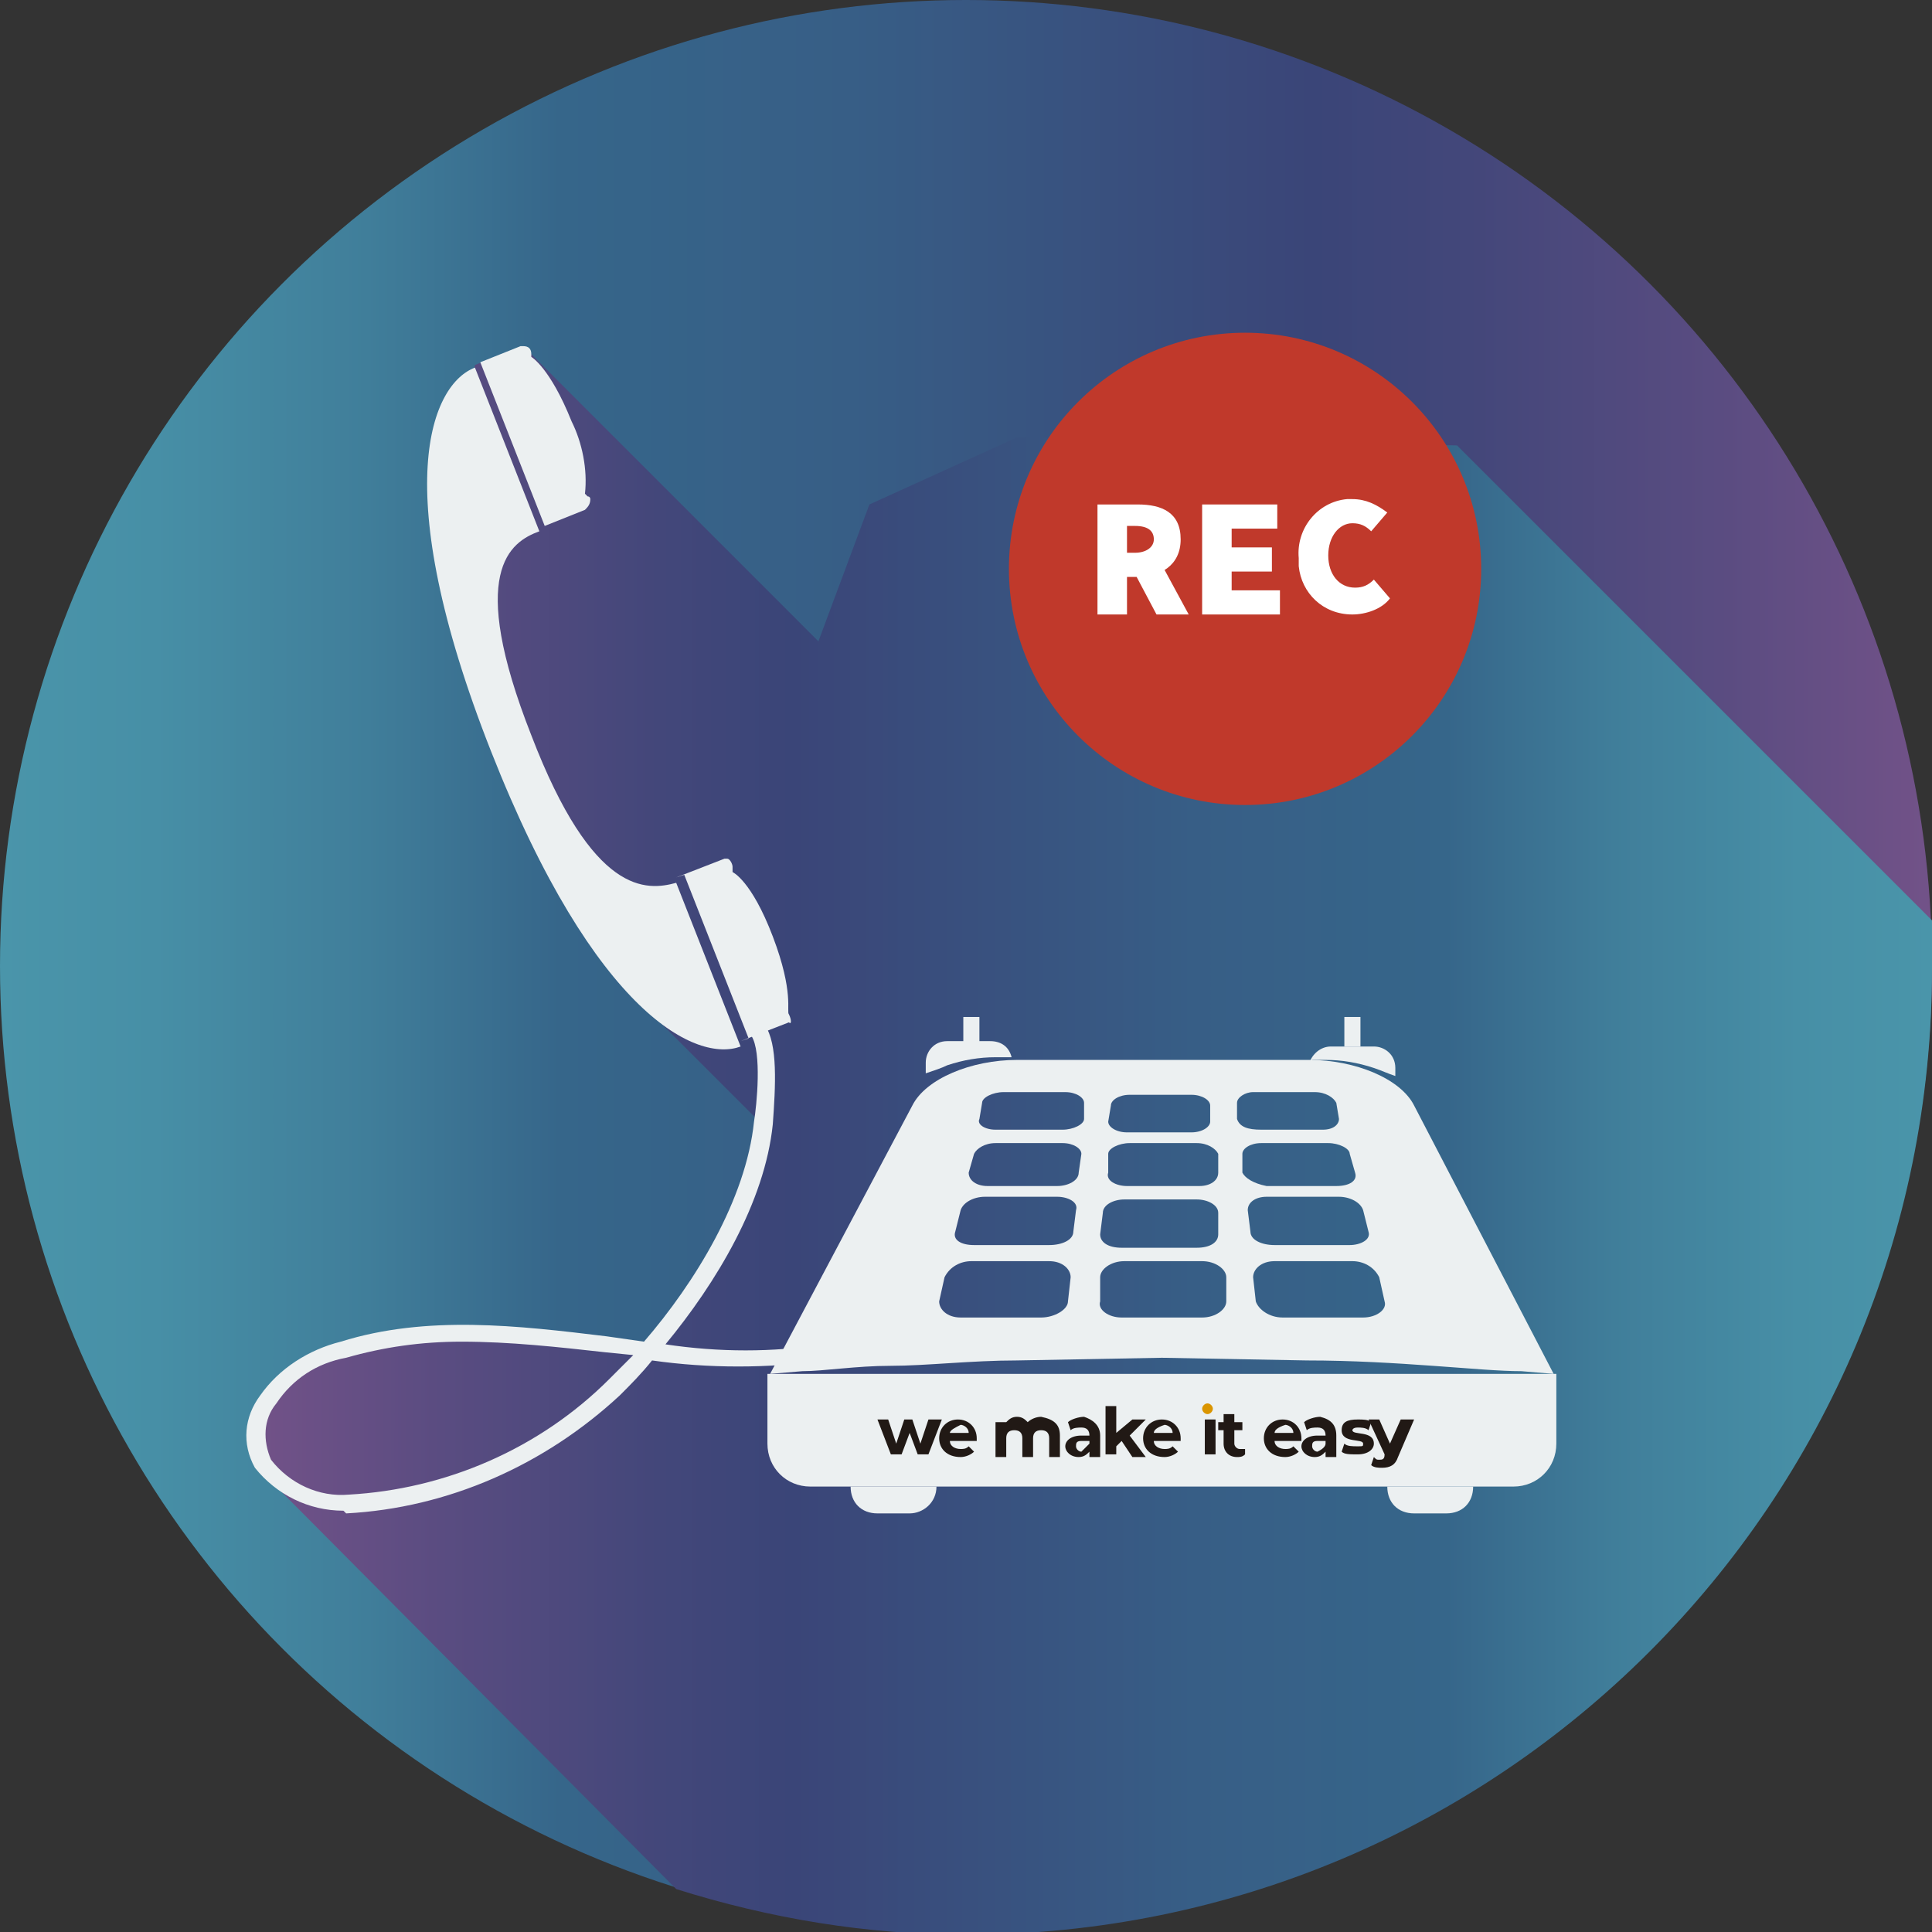
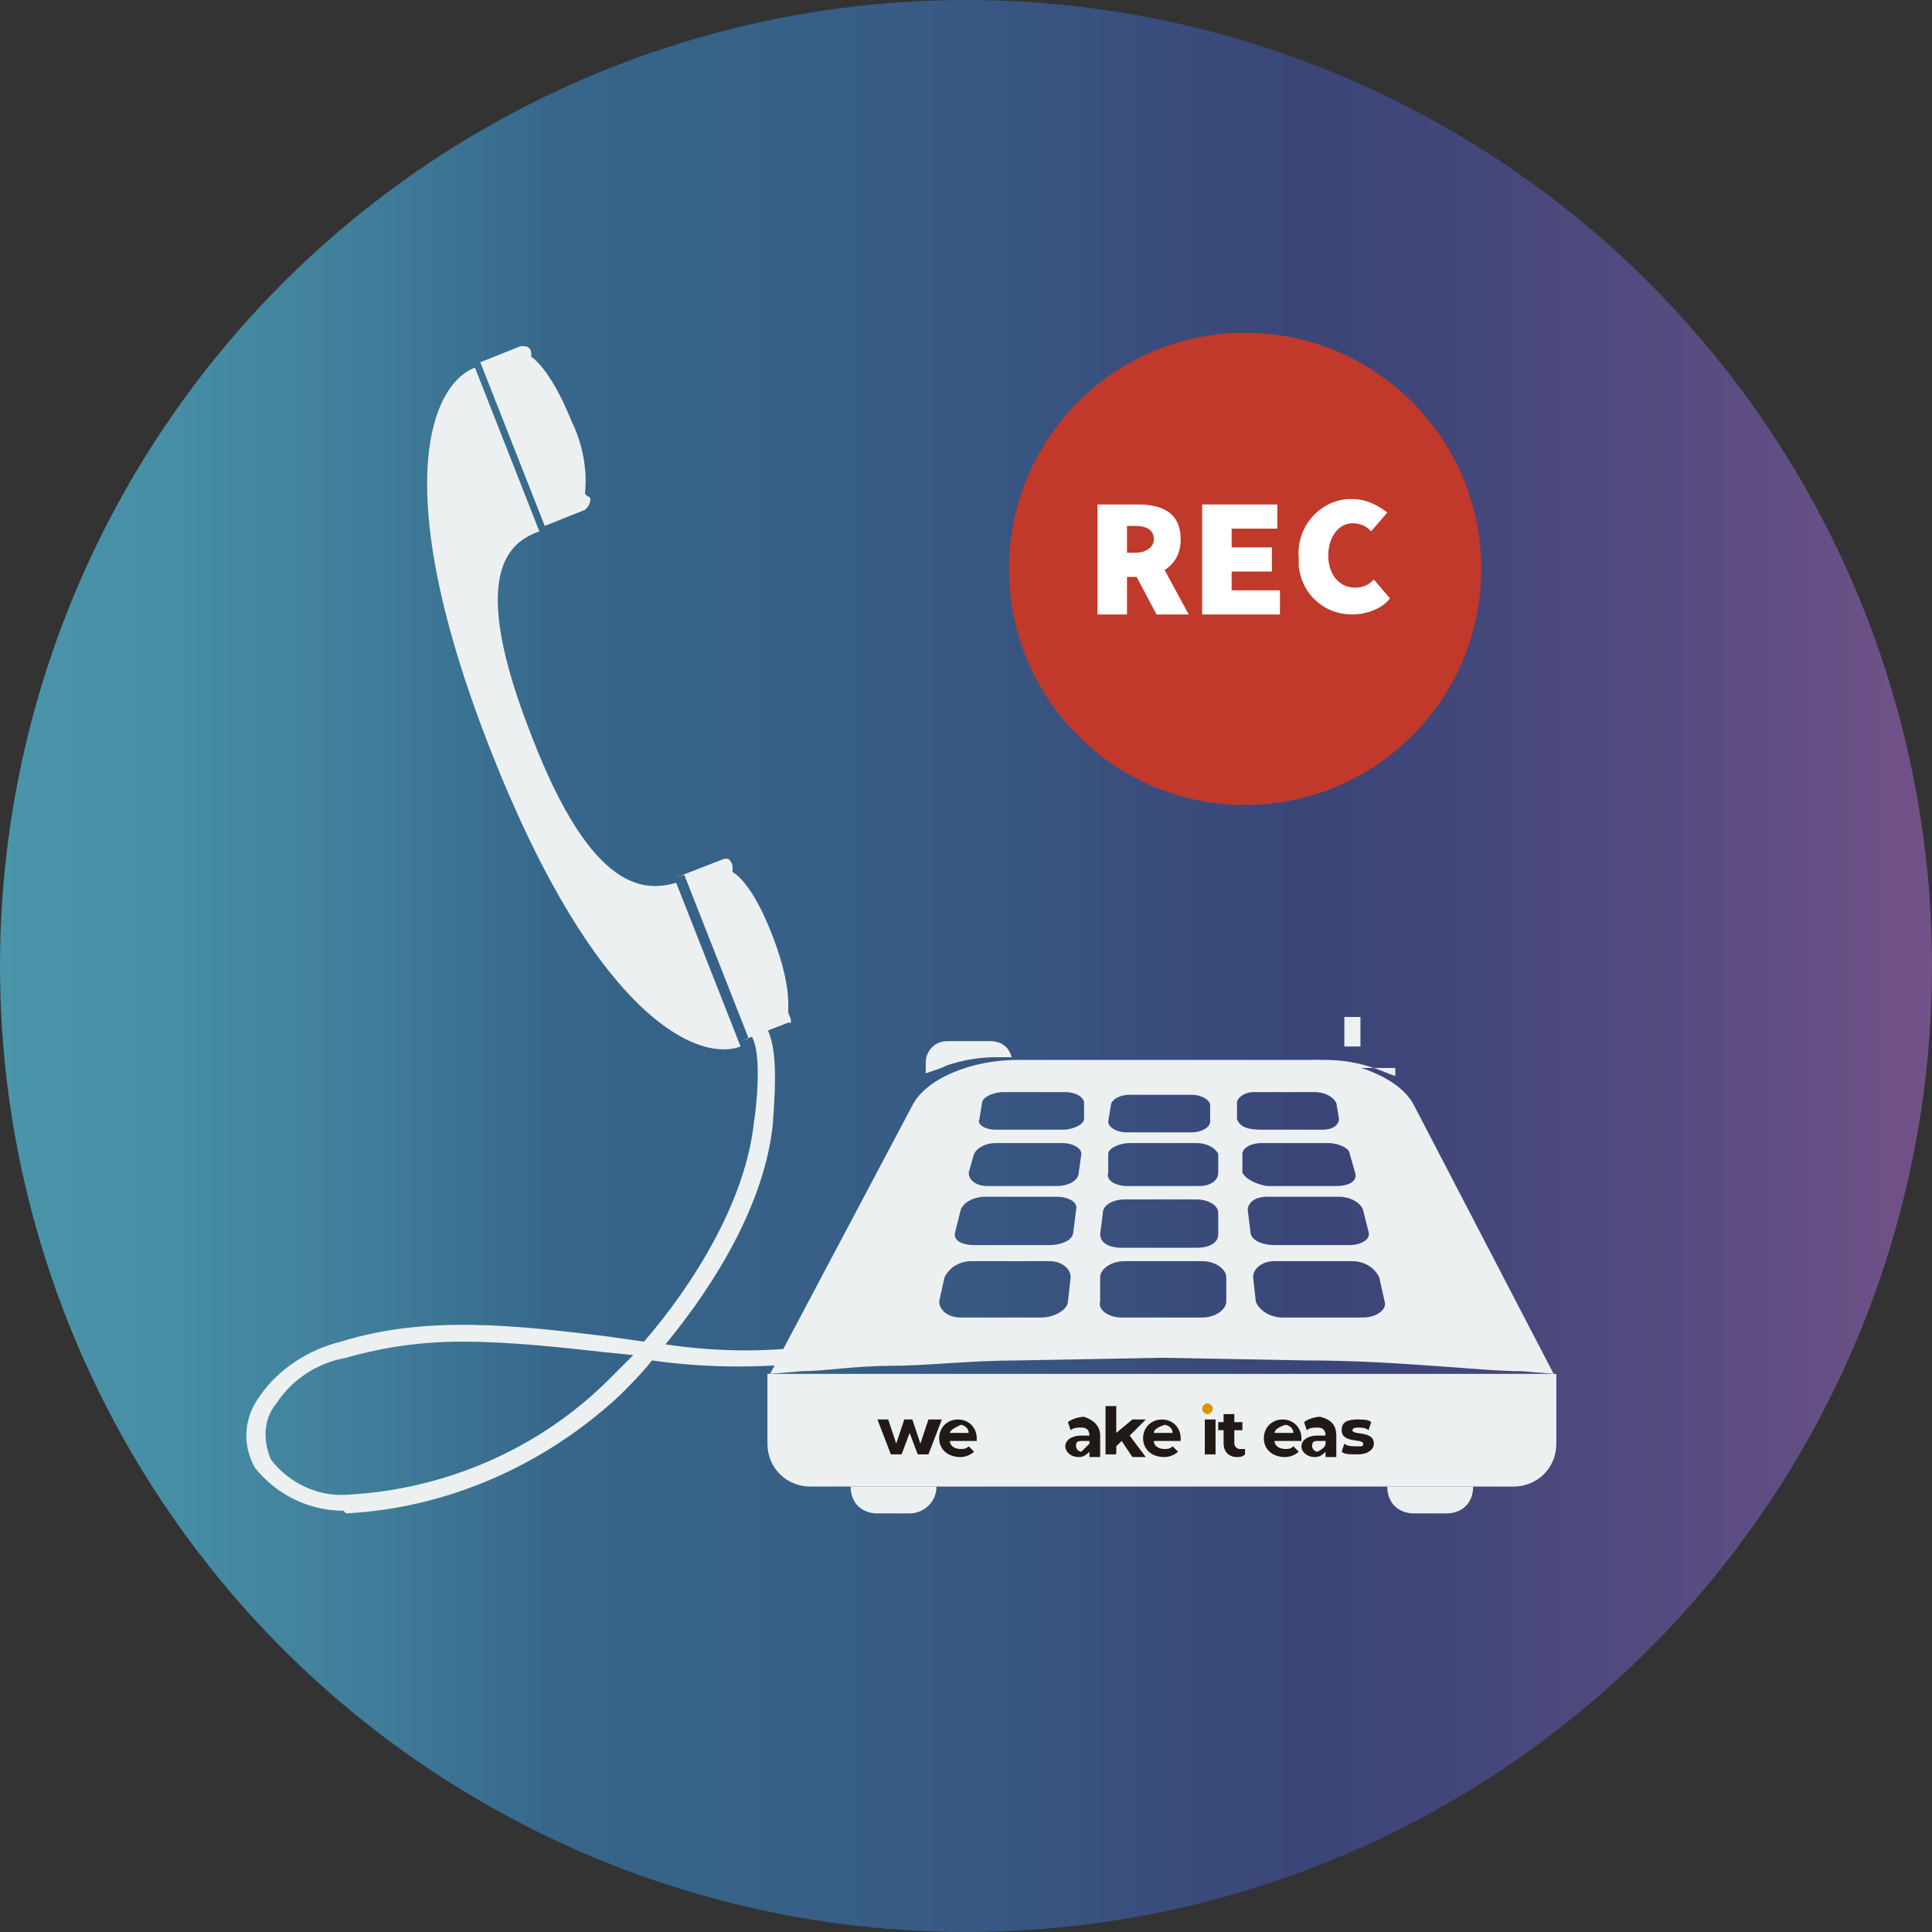
<svg xmlns="http://www.w3.org/2000/svg" version="1.1" x="0px" y="0px" viewBox="0 0 72 72" style="enable-background:new 0 0 72 72;" xml:space="preserve">
  <rect x="0" y="0" width="72" height="72" fill="#333333" stroke="none" />
  <style type="text/css">
	.st0{fill:url(#SVGID_1_);}
	.st1{fill:url(#SVGID_2_);}
	.st2{fill:#ECF0F1;}
	.st3{fill:#C0392B;}
	.st4{fill:#FFFFFF;}
	.st5{fill:#211915;}
	.st6{fill:#DA9500;}
</style>
  <g id="Capa_1">
    <title>Grabación-llamadas-ocm</title>
    <linearGradient id="SVGID_1_" gradientUnits="userSpaceOnUse" x1="0" y1="38" x2="72" y2="38" gradientTransform="matrix(1 0 0 -1 0 74)">
      <stop offset="0" style="stop-color:#4A95AA" />
      <stop offset="8.000000e-02" style="stop-color:#478FA6" />
      <stop offset="0.19" style="stop-color:#407E9A" />
      <stop offset="0.29" style="stop-color:#36668A" />
      <stop offset="0.44" style="stop-color:#375E86" />
      <stop offset="0.66" style="stop-color:#3A4779" />
      <stop offset="0.68" style="stop-color:#3A4578" />
      <stop offset="0.76" style="stop-color:#43477A" />
      <stop offset="0.89" style="stop-color:#5A4C81" />
      <stop offset="1" style="stop-color:#725288" />
    </linearGradient>
    <circle class="st0" cx="36" cy="36" r="36" />
    <linearGradient id="SVGID_2_" gradientUnits="userSpaceOnUse" x1="933.55" y1="-472.438" x2="996" y2="-472.438" gradientTransform="matrix(1 0 0 -1 -924 -430)">
      <stop offset="0" style="stop-color:#725288" />
      <stop offset="0.11" style="stop-color:#5A4C81" />
      <stop offset="0.24" style="stop-color:#43477A" />
      <stop offset="0.32" style="stop-color:#3A4578" />
      <stop offset="0.34" style="stop-color:#3A4779" />
      <stop offset="0.56" style="stop-color:#375E86" />
      <stop offset="0.71" style="stop-color:#36668A" />
      <stop offset="0.81" style="stop-color:#407E9A" />
      <stop offset="0.92" style="stop-color:#478FA6" />
      <stop offset="1" style="stop-color:#4A95AA" />
    </linearGradient>
-     <path class="st1" d="M72,34.3c0,0.6,0,1.2,0,1.8c0,19.9-16.1,36-36,36c-3.7,0-7.3-0.6-10.8-1.7L9.6,54.7v-1.4l1.4-2.1l4-1.4   l5.6,0.2h2.8l1,0.2l0.9-0.8l1.7-2.8l1.5-4l-0.2-0.8l-4.4-4.4l-2.4-4.7l-3.7-8.5l-0.7-6.4l0.6-4.2l1.8-0.7l11,11l1.9-5.1l5.5-2.5   l16.4,0.3L72,34.3z" />
    <path class="st2" d="M12.8,56.3c-1.3,0-2.5-0.6-3.3-1.6c-0.5-0.9-0.4-1.9,0.2-2.7c0.7-1,1.8-1.7,3-2c3.2-1,6.6-0.6,9.9-0.2l1.4,0.2   c1.9-2.2,3.8-5.3,4.1-8.2c0.1-0.6,0.3-2.6-0.1-3.2l0.5-0.4c0.5,0.7,0.4,2.3,0.3,3.7c-0.3,2.9-2.1,5.9-4,8.2c2,0.3,4,0.3,5.9,0   l0.1,0.6c-2.2,0.3-4.4,0.3-6.5,0c-0.4,0.5-0.8,0.9-1.2,1.3c-2.8,2.6-6.4,4.2-10.2,4.4L12.8,56.3z M17.2,50c-1.5,0-2.9,0.2-4.3,0.6   c-1.1,0.2-2,0.8-2.6,1.7c-0.5,0.6-0.5,1.4-0.2,2.1c0.7,0.9,1.8,1.4,2.9,1.3c3.6-0.2,7.1-1.7,9.7-4.3c0.3-0.3,0.6-0.6,0.9-0.9   l-1-0.1C20.8,50.2,19,50,17.2,50L17.2,50z" />
    <path class="st2" d="M20.3,19.6l1.5-0.6c0.1-0.1,0.2-0.2,0.2-0.4c0,0,0-0.1-0.1-0.1l-0.1-0.1c0.1-0.9-0.1-1.9-0.5-2.7   c-0.8-2-1.5-2.4-1.5-2.4v-0.1c0-0.2-0.1-0.3-0.3-0.3c0,0-0.1,0-0.1,0l-1.5,0.6L20.3,19.6z" />
    <path class="st2" d="M19.8,27.4c-2.4-6.1-0.8-7.2,0.3-7.6l-2.4-6.1c-1.6,0.6-3.3,4.4,0.6,14.3s7.7,11.6,9.3,11l-2.4-6.1   C24.1,33.2,22.1,33.4,19.8,27.4z" />
    <path class="st2" d="M29.4,37.8L29.4,37.8c-0.1-0.1,0.2-0.8-0.6-2.9s-1.5-2.4-1.5-2.4v-0.2c0-0.1-0.1-0.3-0.2-0.3c0,0-0.1,0-0.1,0   l-1.8,0.7l0.3-0.1l2.4,6.1l-0.3,0.1l1.8-0.7C29.5,38.2,29.5,38,29.4,37.8C29.5,37.8,29.4,37.8,29.4,37.8z" />
-     <rect x="35.9" y="37.9" class="st2" width="0.6" height="1.1" />
    <path class="st2" d="M35.3,39.7c0.6-0.2,1.2-0.3,1.8-0.3c0.2,0,0.3,0,0.5,0h0.1c-0.1-0.4-0.4-0.6-0.8-0.6h-1.6   c-0.5,0-0.8,0.4-0.8,0.8V40C34.8,39.9,35.1,39.8,35.3,39.7z" />
    <rect x="50.1" y="37.9" class="st2" width="0.6" height="1.1" />
-     <path class="st2" d="M48.9,39.5c0.2,0,0.3,0,0.5,0c0.6,0,1.2,0.1,1.8,0.3c0.3,0.1,0.5,0.2,0.8,0.3v-0.3c0-0.5-0.4-0.8-0.8-0.8h-1.6   c-0.4,0-0.7,0.3-0.8,0.6L48.9,39.5z" />
+     <path class="st2" d="M48.9,39.5c0.2,0,0.3,0,0.5,0c0.6,0,1.2,0.1,1.8,0.3c0.3,0.1,0.5,0.2,0.8,0.3v-0.3h-1.6   c-0.4,0-0.7,0.3-0.8,0.6L48.9,39.5z" />
    <path class="st2" d="M52.7,41.2c-0.5-1-2.2-1.7-3.9-1.7H37.9c-1.7,0-3.4,0.7-3.9,1.7l-5.3,10l1.2-0.1c0.8,0,2-0.2,3.3-0.2   s3-0.2,4.7-0.2l5.4-0.1l5.4,0.1c1.7,0,3.3,0.1,4.7,0.2s2.5,0.2,3.3,0.2l1.2,0.1L52.7,41.2z M41.4,41.2c0-0.2,0.3-0.4,0.7-0.4h2.3   c0.4,0,0.7,0.2,0.7,0.4v0.6c0,0.2-0.3,0.4-0.7,0.4H42c-0.4,0-0.7-0.2-0.7-0.4L41.4,41.2z M41.3,43c0-0.2,0.4-0.4,0.8-0.4h2.5   c0.4,0,0.7,0.2,0.8,0.4v0.7c0,0.3-0.3,0.5-0.7,0.5H42c-0.4,0-0.8-0.2-0.7-0.5L41.3,43z M41.1,45.2c0-0.3,0.4-0.5,0.8-0.5h2.7   c0.4,0,0.8,0.2,0.8,0.5v0.8c0,0.3-0.3,0.5-0.8,0.5h-2.8c-0.5,0-0.8-0.2-0.8-0.5L41.1,45.2z M39.8,48.5c0,0.3-0.5,0.6-1,0.6h-3   c-0.5,0-0.8-0.3-0.8-0.6l0.2-0.9c0.2-0.4,0.6-0.6,1-0.6h2.9c0.5,0,0.8,0.3,0.8,0.6L39.8,48.5z M40,45.9c0,0.3-0.4,0.5-0.9,0.5h-2.8   c-0.5,0-0.8-0.2-0.7-0.5l0.2-0.8c0.1-0.3,0.5-0.5,0.9-0.5h2.7c0.4,0,0.8,0.2,0.7,0.5L40,45.9z M40.2,43.7c0,0.3-0.4,0.5-0.8,0.5   h-2.6c-0.4,0-0.7-0.2-0.7-0.5l0.2-0.7c0.1-0.2,0.4-0.4,0.8-0.4h2.5c0.4,0,0.7,0.2,0.7,0.4L40.2,43.7z M40.4,41.7   c0,0.2-0.4,0.4-0.8,0.4h-2.5c-0.4,0-0.7-0.2-0.6-0.4l0.1-0.6c0-0.2,0.4-0.4,0.8-0.4h2.3c0.4,0,0.7,0.2,0.7,0.4L40.4,41.7z    M44.8,49.1h-3c-0.5,0-0.9-0.3-0.8-0.6l0-0.9c0-0.3,0.4-0.6,0.9-0.6h2.9c0.5,0,0.9,0.3,0.9,0.6v0.9C45.7,48.8,45.3,49.1,44.8,49.1   L44.8,49.1z M46.1,41.7v-0.6c0-0.2,0.3-0.4,0.6-0.4h2.3c0.4,0,0.7,0.2,0.8,0.4l0.1,0.6c0,0.2-0.2,0.4-0.6,0.4H47   C46.5,42.1,46.2,42,46.1,41.7L46.1,41.7z M46.3,43.7L46.3,43c0-0.2,0.3-0.4,0.7-0.4h2.5c0.4,0,0.8,0.2,0.8,0.4l0.2,0.7   c0.1,0.3-0.2,0.5-0.7,0.5h-2.6C46.7,44.1,46.4,43.9,46.3,43.7L46.3,43.7z M46.6,45.9l-0.1-0.8c0-0.3,0.3-0.5,0.7-0.5h2.7   c0.4,0,0.8,0.2,0.9,0.5l0.2,0.8c0.1,0.3-0.3,0.5-0.7,0.5h-2.8C47,46.4,46.6,46.2,46.6,45.9L46.6,45.9z M50.8,49.1h-3   c-0.5,0-0.9-0.3-1-0.6l-0.1-0.9c0-0.3,0.3-0.6,0.8-0.6h2.9c0.4,0,0.8,0.2,1,0.6l0.2,0.9C51.7,48.8,51.3,49.1,50.8,49.1L50.8,49.1z" />
    <path class="st2" d="M28.6,51.2H58l0,0v2.6c0,0.9-0.7,1.6-1.6,1.6H30.2c-0.9,0-1.6-0.7-1.6-1.6V51.2L28.6,51.2z" />
    <path class="st2" d="M33.9,56.4h-1.2c-0.6,0-1-0.4-1-1h3.2C34.9,56,34.4,56.4,33.9,56.4z" />
    <path class="st2" d="M52.7,56.4h1.2c0.6,0,1-0.4,1-1h-3.2C51.7,56,52.1,56.4,52.7,56.4z" />
    <circle class="st3" cx="46.4" cy="21.2" r="8.8" />
    <path class="st4" d="M40.9,18.8h1.5c0.9,0,1.6,0.3,1.6,1.3s-0.8,1.4-1.6,1.4H42v1.4h-1.1L40.9,18.8z M42.3,20.6   c0.4,0,0.7-0.2,0.7-0.5s-0.2-0.5-0.7-0.5H42v1L42.3,20.6z M43,20.5l1.3,2.4h-1.2l-0.9-1.7L43,20.5z" />
    <path class="st4" d="M44.8,18.8h2.8v0.9h-1.7v0.7h1.5v0.9h-1.5V22h1.8v0.9h-2.9V18.8z" />
    <path class="st4" d="M48.4,20.8c-0.1-1.1,0.7-2.1,1.8-2.2c0.1,0,0.1,0,0.2,0c0.5,0,0.9,0.2,1.3,0.5l-0.6,0.7   c-0.2-0.2-0.4-0.3-0.7-0.3c-0.5,0-0.9,0.5-0.9,1.2s0.4,1.2,1,1.2c0.3,0,0.5-0.1,0.7-0.3l0.6,0.7c-0.3,0.4-0.9,0.6-1.4,0.6   c-1.1,0-1.9-0.8-2-1.8C48.4,21,48.4,20.9,48.4,20.8z" />
  </g>
  <g id="Capa_2">
    <g>
      <path class="st5" d="M35.1,52.9l-0.5,1.3h-0.4l-0.3-0.8l-0.3,0.8h-0.4l-0.5-1.3h0.4l0.3,0.9l0.3-0.9h0.3l0.3,0.9l0.3-0.9H35.1z" />
      <path class="st5" d="M36.4,53.7h-1c0,0.2,0.2,0.3,0.4,0.3c0.1,0,0.2,0,0.3-0.1l0.2,0.2c-0.1,0.1-0.3,0.2-0.5,0.2    c-0.5,0-0.8-0.3-0.8-0.7c0-0.4,0.3-0.7,0.7-0.7c0.4,0,0.7,0.3,0.7,0.7C36.4,53.6,36.4,53.6,36.4,53.7z M35.4,53.4h0.7    c0-0.2-0.2-0.3-0.3-0.3C35.6,53.2,35.4,53.3,35.4,53.4z" />
-       <path class="st5" d="M39.5,53.5v0.8h-0.4v-0.7c0-0.2-0.1-0.3-0.3-0.3c-0.2,0-0.3,0.1-0.3,0.3v0.7h-0.4v-0.7c0-0.2-0.1-0.3-0.3-0.3    c-0.2,0-0.3,0.1-0.3,0.3v0.7h-0.4v-1.3h0.4V53c0.1-0.1,0.2-0.2,0.4-0.2c0.2,0,0.3,0.1,0.4,0.2c0.1-0.1,0.3-0.2,0.5-0.2    C39.3,52.9,39.5,53.1,39.5,53.5z" />
      <path class="st5" d="M41,53.5v0.8h-0.4v-0.2c-0.1,0.1-0.2,0.2-0.4,0.2c-0.3,0-0.5-0.2-0.5-0.4c0-0.2,0.2-0.4,0.6-0.4h0.3    c0-0.2-0.1-0.3-0.3-0.3c-0.1,0-0.3,0-0.4,0.1L39.8,53c0.1-0.1,0.4-0.2,0.6-0.2C40.7,52.9,41,53.1,41,53.5z M40.6,53.8v-0.1h-0.3    c-0.2,0-0.2,0.1-0.2,0.2c0,0.1,0.1,0.2,0.2,0.2C40.4,54,40.5,53.9,40.6,53.8z" />
      <path class="st5" d="M41.8,53.7l-0.2,0.2v0.3h-0.4v-1.8h0.4v1l0.6-0.5h0.5l-0.6,0.6l0.6,0.8h-0.5L41.8,53.7z" />
      <path class="st5" d="M44,53.7h-1c0,0.2,0.2,0.3,0.4,0.3c0.1,0,0.2,0,0.3-0.1l0.2,0.2c-0.1,0.1-0.3,0.2-0.5,0.2    c-0.5,0-0.8-0.3-0.8-0.7c0-0.4,0.3-0.7,0.7-0.7c0.4,0,0.7,0.3,0.7,0.7C44,53.6,44,53.6,44,53.7z M43,53.4h0.7    c0-0.2-0.2-0.3-0.3-0.3C43.1,53.2,43,53.3,43,53.4z" />
      <path class="st6" d="M44.8,52.5c0-0.1,0.1-0.2,0.2-0.2c0.1,0,0.2,0.1,0.2,0.2c0,0.1-0.1,0.2-0.2,0.2    C44.9,52.7,44.8,52.6,44.8,52.5z" />
      <rect x="44.9" y="52.9" class="st5" width="0.4" height="1.3" />
      <path class="st5" d="M46.4,54.2c-0.1,0.1-0.2,0.1-0.3,0.1c-0.3,0-0.5-0.2-0.5-0.5v-0.5h-0.2v-0.3h0.2v-0.3h0.4v0.3h0.3v0.3h-0.3    v0.5c0,0.1,0.1,0.2,0.2,0.2c0.1,0,0.1,0,0.2,0L46.4,54.2z" />
      <path class="st5" d="M48.5,53.7h-1c0,0.2,0.2,0.3,0.4,0.3c0.1,0,0.2,0,0.3-0.1l0.2,0.2c-0.1,0.1-0.3,0.2-0.5,0.2    c-0.5,0-0.8-0.3-0.8-0.7c0-0.4,0.3-0.7,0.7-0.7c0.4,0,0.7,0.3,0.7,0.7C48.5,53.6,48.5,53.6,48.5,53.7z M47.5,53.4h0.7    c0-0.2-0.2-0.3-0.3-0.3C47.6,53.2,47.5,53.3,47.5,53.4z" />
      <path class="st5" d="M49.8,53.5v0.8h-0.4v-0.2c-0.1,0.1-0.2,0.2-0.4,0.2c-0.3,0-0.5-0.2-0.5-0.4c0-0.2,0.2-0.4,0.6-0.4h0.3    c0-0.2-0.1-0.3-0.3-0.3c-0.1,0-0.3,0-0.4,0.1L48.6,53c0.1-0.1,0.4-0.2,0.6-0.2C49.6,52.9,49.8,53.1,49.8,53.5z M49.4,53.8v-0.1    h-0.3c-0.2,0-0.2,0.1-0.2,0.2c0,0.1,0.1,0.2,0.2,0.2C49.3,54,49.4,53.9,49.4,53.8z" />
      <path class="st5" d="M50,54.1l0.1-0.3c0.1,0.1,0.3,0.1,0.5,0.1c0.2,0,0.2,0,0.2-0.1c0-0.2-0.8,0-0.8-0.5c0-0.3,0.2-0.4,0.6-0.4    c0.2,0,0.4,0,0.5,0.1L51,53.3c-0.1-0.1-0.3-0.1-0.4-0.1c-0.2,0-0.2,0.1-0.2,0.1c0,0.2,0.8,0,0.8,0.5c0,0.2-0.2,0.4-0.6,0.4    C50.3,54.2,50.1,54.2,50,54.1z" />
-       <path class="st5" d="M52.7,52.9l-0.6,1.4c-0.1,0.3-0.3,0.4-0.6,0.4c-0.1,0-0.3,0-0.4-0.1l0.1-0.3c0.1,0.1,0.1,0.1,0.2,0.1    c0.1,0,0.2,0,0.2-0.2l0,0l-0.6-1.3h0.4l0.4,0.9l0.4-0.9H52.7z" />
    </g>
  </g>
</svg>